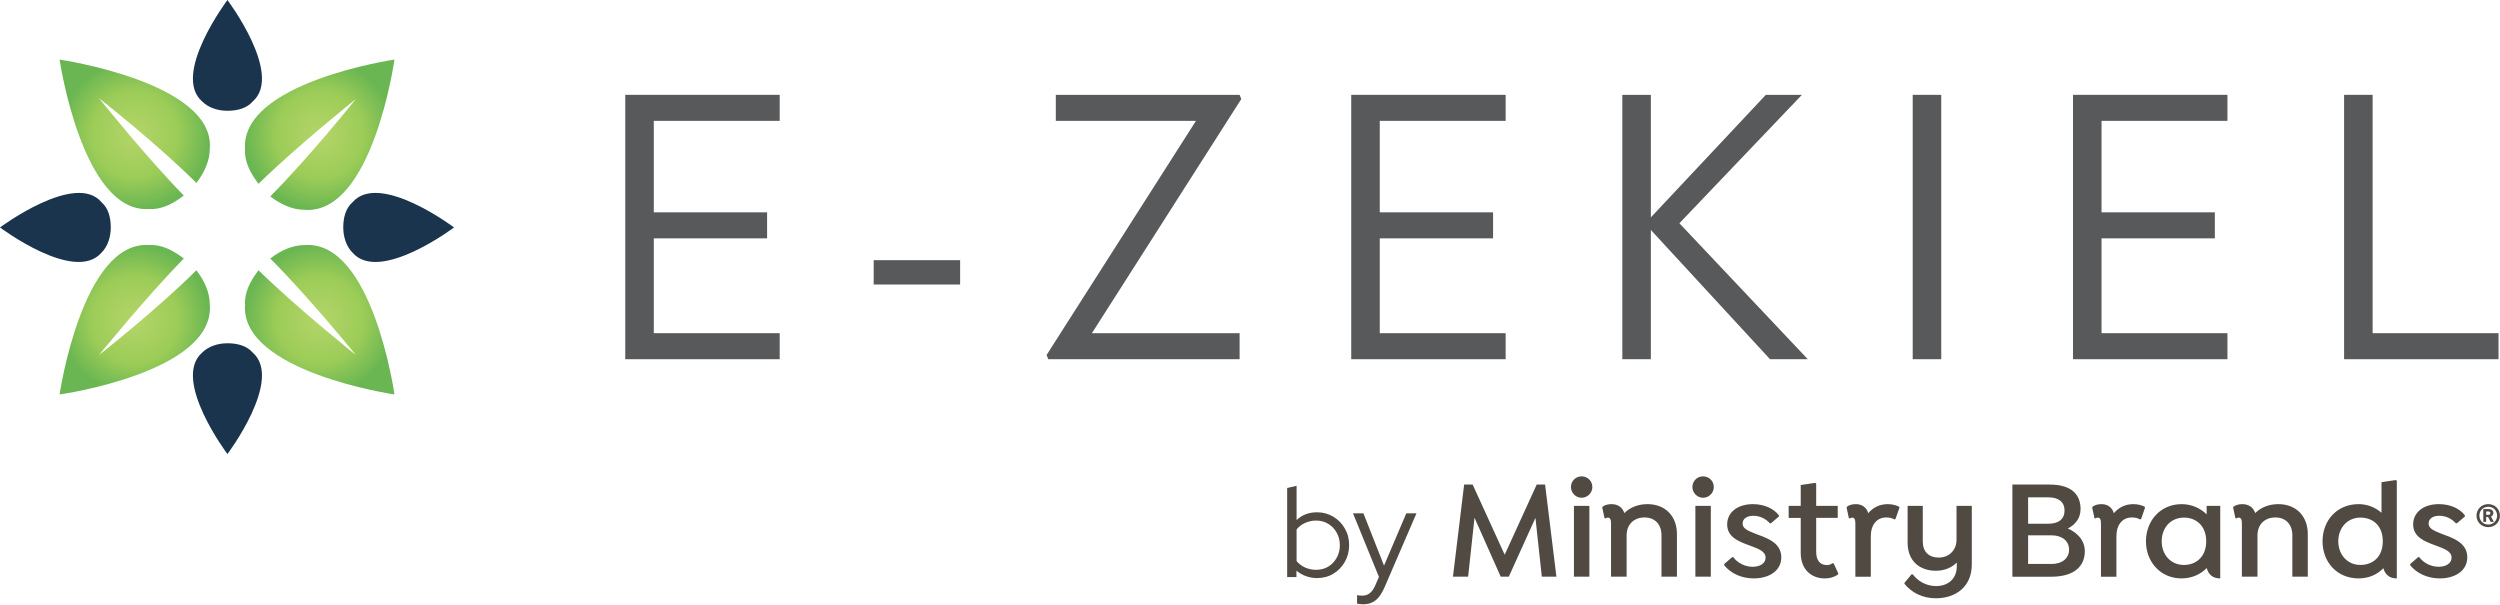
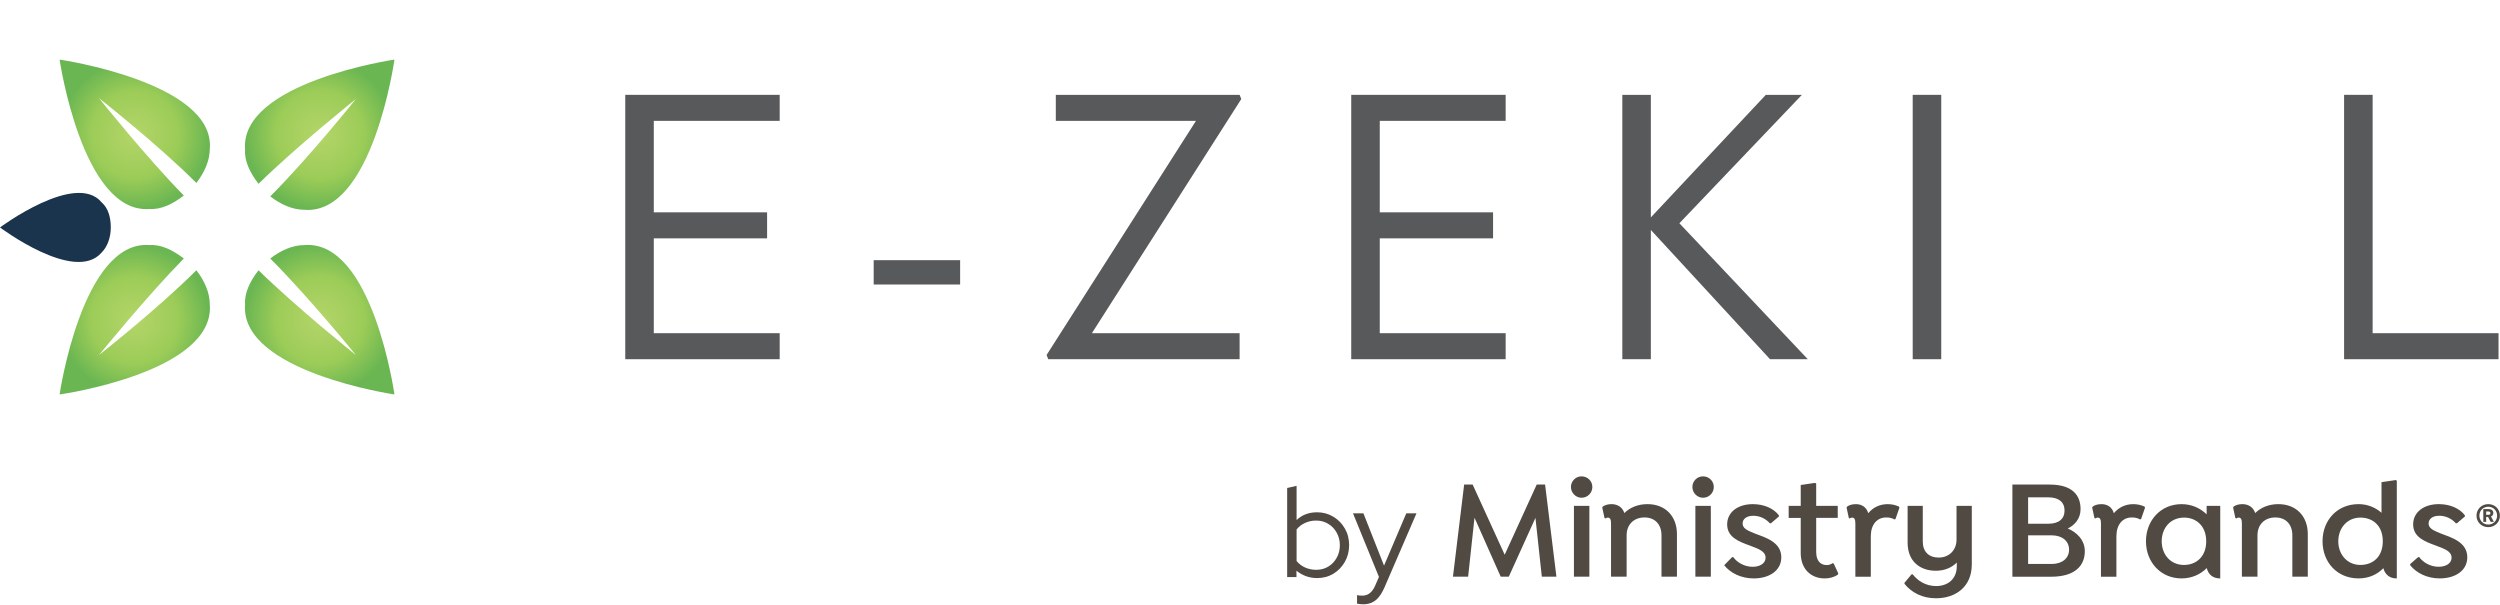
<svg xmlns="http://www.w3.org/2000/svg" width="740" height="179" viewBox="0 0 740 179" fill="none">
  <path d="M185.077 106.326V28.072H230.787V35.773H193.523V62.852H227.06V70.553H193.523V98.625H230.787V106.326H185.077Z" fill="#58595B" />
  <path d="M258.61 84.216V77.012H284.198V84.216H258.61Z" fill="#58595B" />
  <path d="M323.201 98.625H366.924V106.326H310.283L309.786 105.084L354.006 35.773H312.519V28.072H366.924L367.421 29.314L323.201 98.625Z" fill="#58595B" />
  <path d="M399.964 106.326V28.072H445.674V35.773H408.41V62.852H441.948V70.553H408.41V98.625H445.674V106.326H399.964Z" fill="#58595B" />
  <path d="M523.929 106.326L488.653 68.069V106.326H480.206V28.072H488.653V64.342L522.687 28.072H533.369L497.099 66.081L535.108 106.326H523.929Z" fill="#58595B" />
  <path d="M566.161 106.326V28.072H574.608V106.326H566.161Z" fill="#58595B" />
-   <path d="M613.61 106.326V28.072H659.321V35.773H622.057V62.852H655.594V70.553H622.057V98.625H659.321V106.326H613.61Z" fill="#58595B" />
  <path d="M693.852 106.326V28.072H702.298V98.625H739.562V106.326H693.852Z" fill="#58595B" />
  <path d="M17.638 17.638C17.638 17.638 24.346 63.349 44.22 61.858C47.698 62.106 51.176 60.367 54.405 57.883C43.226 46.456 29.314 29.066 29.314 29.066C29.314 29.066 46.704 42.729 58.132 54.157C60.616 50.927 62.106 47.449 62.106 43.971C63.597 24.346 17.638 17.638 17.638 17.638Z" fill="url(#paint0_radial_1275_4765)" />
  <path d="M116.76 116.76C116.76 116.76 71.049 110.052 72.54 90.178C72.292 86.7 74.031 83.222 76.515 79.993C87.942 91.172 105.332 105.084 105.332 105.084C105.332 105.084 91.42 87.942 79.993 76.515C83.222 74.031 86.7 72.54 90.178 72.54C110.301 71.049 116.76 116.76 116.76 116.76Z" fill="url(#paint1_radial_1275_4765)" />
  <path d="M116.76 17.638C116.76 17.638 71.049 24.346 72.54 44.22C72.292 47.698 74.031 51.176 76.515 54.405C87.942 43.226 105.332 29.314 105.332 29.314C105.332 29.314 91.42 46.704 79.993 58.132C83.222 60.616 86.7 62.106 90.178 62.106C110.301 63.597 116.76 17.638 116.76 17.638Z" fill="url(#paint2_radial_1275_4765)" />
  <path d="M17.638 116.76C17.638 116.76 24.346 71.049 44.22 72.54C47.698 72.292 51.176 74.031 54.405 76.515C43.226 87.942 29.314 105.084 29.314 105.084C29.314 105.084 46.704 91.42 58.132 79.993C60.616 83.222 62.106 86.7 62.106 90.178C63.597 110.301 17.638 116.76 17.638 116.76Z" fill="url(#paint3_radial_1275_4765)" />
  <path d="M0 67.323C0 67.323 22.11 83.967 30.059 74.776C31.798 73.037 32.792 70.304 32.792 67.323C32.792 64.342 32.047 61.609 30.059 59.87C22.358 50.678 0 67.323 0 67.323Z" fill="#1B344D" />
-   <path d="M134.398 67.323C134.398 67.323 112.288 83.967 104.339 74.776C102.6 73.037 101.606 70.304 101.606 67.323C101.606 64.342 102.351 61.609 104.339 59.87C112.288 50.678 134.398 67.323 134.398 67.323Z" fill="#1B344D" />
-   <path d="M67.323 0C67.323 0 50.679 22.11 59.871 30.059C61.61 31.798 64.342 32.792 67.323 32.792C70.305 32.792 73.037 32.047 74.776 30.059C83.968 22.11 67.323 0 67.323 0Z" fill="#1B344D" />
-   <path d="M67.323 134.398C67.323 134.398 50.679 112.288 59.871 104.339C61.61 102.6 64.342 101.606 67.323 101.606C70.305 101.606 73.037 102.351 74.776 104.339C83.968 112.288 67.323 134.398 67.323 134.398Z" fill="#1B344D" />
-   <path d="M456.379 170.703L454.492 153.291L446.603 170.703H444.213L436.452 153.249L434.565 170.703H430.073L433.387 143.432H435.906L445.387 164.2L454.867 143.432H457.345L460.7 170.703H456.379ZM468.147 147.333C469.908 147.333 471.336 145.905 471.336 144.144C471.336 142.383 469.912 141 468.147 141C466.382 141 464.999 142.428 464.999 144.148C464.999 145.867 466.427 147.337 468.147 147.337V147.333ZM470.454 170.703V149.727H465.882V170.703H470.454ZM504.096 147.337C505.857 147.337 507.285 145.909 507.285 144.148C507.285 142.386 505.857 141 504.096 141C502.335 141 500.948 142.428 500.948 144.148C500.948 145.867 502.376 147.337 504.096 147.337ZM506.403 170.707V149.727H501.831V170.703H506.403V170.707ZM518.875 149.227C522.19 149.227 525.042 150.526 526.553 152.541V152.878L524.205 154.893H523.868C522.693 153.552 520.932 152.67 518.959 152.67C516.985 152.67 515.811 153.636 515.811 154.935C515.811 156.363 517.11 156.992 519.421 157.912C522.652 159.128 527.265 160.472 527.265 164.961C527.265 168.945 523.655 171.211 519.125 171.211C515.391 171.211 512.243 169.658 510.357 167.309V166.972L512.705 164.915H513.042C514.217 166.51 516.357 167.768 518.792 167.768C521.057 167.768 522.61 166.677 522.61 165.082C522.61 163.15 520.47 162.438 517.909 161.472C514.679 160.298 511.239 158.995 511.239 155.223C511.239 151.7 514.258 149.223 518.875 149.223V149.227ZM544.132 169.745L544.007 170.082C542.874 170.877 541.488 171.214 540.105 171.214C536.079 171.214 533.015 168.446 533.015 163.703V153.299H529.447V149.731H533.015V143.56L537.253 142.932L537.59 143.14V149.727H543.969V153.295H537.59V163.362C537.59 165.84 538.723 167.264 540.738 167.264C541.408 167.264 541.912 167.055 542.499 166.677L542.795 166.843L544.135 169.737L544.132 169.745ZM562.237 150.276L561.062 153.632L560.767 153.757C559.968 153.295 559.214 153.17 558.29 153.17C555.604 153.17 553.76 155.268 553.76 158.707V170.707H549.188V155.056C549.188 153.924 549.021 153.211 548.222 153.211C547.927 153.211 547.719 153.336 547.552 153.465L547.256 153.34L546.586 150.234L546.753 149.939C547.34 149.518 548.181 149.227 549.355 149.227C551.158 149.227 552.502 150.193 553.006 151.912C554.389 150.234 556.362 149.227 558.756 149.227C559.972 149.227 561.062 149.481 562.07 149.939L562.237 150.276ZM617.105 163.158C617.105 167.396 614.253 170.711 607.121 170.711H595.667V143.432H606.7C613.541 143.432 615.847 146.704 615.847 150.689C615.847 153.499 614.17 155.389 612.071 156.435C614.548 157.484 617.105 159.707 617.105 163.147V163.158ZM606.363 147.216H600.322V155.018H606.363C609.34 155.018 611.105 153.632 611.105 151.117C611.105 148.602 609.344 147.216 606.363 147.216ZM612.446 162.696C612.446 160.135 610.389 158.457 607.287 158.457H600.322V166.934H607.287C610.393 166.934 612.446 165.256 612.446 162.696ZM634.934 150.276L633.759 153.632L633.464 153.757C632.665 153.295 631.911 153.17 630.987 153.17C628.301 153.17 626.457 155.268 626.457 158.707V170.707H621.885V155.056C621.885 153.924 621.718 153.211 620.919 153.211C620.624 153.211 620.415 153.336 620.249 153.465L619.953 153.34L619.283 150.234L619.45 149.939C620.037 149.518 620.878 149.227 622.052 149.227C623.855 149.227 625.199 150.193 625.703 151.912C627.086 150.234 629.059 149.227 631.453 149.227C632.669 149.227 633.759 149.481 634.767 149.939L634.934 150.276ZM653.164 149.731V152.249C651.319 150.446 648.8 149.227 645.736 149.227C639.57 149.227 635.206 154.052 635.206 160.219C635.206 166.385 639.57 171.211 645.736 171.211C648.8 171.211 651.357 169.995 653.205 168.146C653.667 170.078 655.05 171.211 657.107 171.211C657.137 171.211 657.163 171.211 657.19 171.211V149.727H653.164V149.731ZM646.452 167.226C642.467 167.226 639.865 164.12 639.865 160.219C639.865 156.317 642.426 153.211 646.494 153.211C650.103 153.211 653.039 155.689 653.039 160.219C653.039 164.749 650.103 167.226 646.452 167.226ZM709.165 142.091L704.926 142.72V151.784C703.165 150.231 700.813 149.223 698.131 149.223C691.753 149.223 687.472 154.049 687.472 160.215C687.472 166.381 691.753 171.207 698.131 171.207C701.195 171.207 703.71 170.033 705.472 168.184C705.975 170.07 707.358 171.207 709.289 171.207C709.346 171.207 709.399 171.203 709.456 171.203V142.299L709.161 142.091H709.165ZM698.676 167.222C694.775 167.222 692.131 164.116 692.131 160.215C692.131 156.314 694.775 153.208 698.676 153.208C702.369 153.208 705.305 155.598 705.305 160.215C705.305 164.832 702.369 167.222 698.676 167.222ZM721.929 149.223C725.243 149.223 728.095 150.522 729.607 152.537V152.874L727.258 154.889H726.921C725.747 153.549 723.986 152.666 722.012 152.666C720.039 152.666 718.865 153.632 718.865 154.931C718.865 156.359 720.164 156.988 722.474 157.908C725.705 159.124 730.319 160.469 730.319 164.957C730.319 168.942 726.709 171.207 722.179 171.207C718.444 171.207 715.297 169.654 713.41 167.305V166.968L715.759 164.912H716.096C717.27 166.506 719.41 167.764 721.846 167.764C724.111 167.764 725.664 166.673 725.664 165.078C725.664 163.147 723.524 162.434 720.963 161.469C717.732 160.294 714.293 158.991 714.293 155.219C714.293 151.696 717.316 149.219 721.929 149.219V149.223ZM496.373 158.075C496.373 152.829 492.975 149.223 487.646 149.223C484.835 149.223 482.445 150.231 480.809 151.867C480.264 150.189 478.877 149.223 476.991 149.223C475.9 149.223 475.018 149.518 474.431 149.935L474.264 150.231L474.935 153.336L475.23 153.461C475.397 153.336 475.609 153.208 475.9 153.208C476.696 153.208 476.866 153.92 476.866 155.052V170.703H481.48V158.454C481.48 155.264 483.62 153.166 486.767 153.166C489.915 153.166 491.801 155.264 491.801 158.454V170.703H496.373V158.075ZM579.13 149.727V159.753C579.13 162.9 576.865 165.04 573.884 165.04C570.903 165.04 569.142 163.279 569.142 160.298V149.727H564.653V160.635C564.653 166.173 568.346 168.942 573.001 168.942C575.603 168.942 577.702 168.018 579.209 166.51V167.601C579.209 171.461 576.482 173.476 573.085 173.476C570.062 173.476 567.63 171.923 566.161 169.995H565.824L563.725 172.513V172.809C565.782 175.369 568.971 177.089 573.039 177.089C578.789 177.089 583.652 173.775 583.652 167.063V149.727H579.122H579.13ZM683.105 158.075C683.105 152.829 679.708 149.223 674.378 149.223C671.568 149.223 669.178 150.231 667.542 151.867C666.996 150.189 665.61 149.223 663.724 149.223C662.633 149.223 661.75 149.518 661.163 149.935L660.997 150.231L661.667 153.336L661.962 153.461C662.129 153.336 662.341 153.208 662.633 153.208C663.428 153.208 663.599 153.92 663.599 155.052V170.703H668.212V158.454C668.212 155.264 670.352 153.166 673.5 153.166C676.647 153.166 678.534 155.264 678.534 158.454V170.703H683.105V158.075ZM739.977 152.64C739.977 154.571 738.47 156.037 736.519 156.037C734.568 156.037 733.042 154.567 733.042 152.64C733.042 150.712 734.55 149.219 736.519 149.219C738.489 149.219 739.977 150.689 739.977 152.64ZM739.148 152.64C739.148 151.132 738.008 149.992 736.523 149.992C735.038 149.992 733.898 151.132 733.898 152.617C733.898 154.102 735.038 155.264 736.523 155.264C738.008 155.264 739.148 154.124 739.148 152.64ZM737.333 152.89L738.182 154.473H737.235L736.462 153.003H735.902V154.473H735.053V150.689H736.599C737.527 150.689 738.027 151.132 738.027 151.886C738.027 152.348 737.735 152.715 737.33 152.89H737.333ZM735.906 152.386H736.621C736.97 152.386 737.163 152.174 737.163 151.905C737.163 151.617 736.97 151.401 736.621 151.401H735.906V152.386Z" fill="#504A43" />
+   <path d="M456.379 170.703L454.492 153.291L446.603 170.703H444.213L436.452 153.249L434.565 170.703H430.073L433.387 143.432H435.906L445.387 164.2L454.867 143.432H457.345L460.7 170.703H456.379ZM468.147 147.333C469.908 147.333 471.336 145.905 471.336 144.144C471.336 142.383 469.912 141 468.147 141C466.382 141 464.999 142.428 464.999 144.148C464.999 145.867 466.427 147.337 468.147 147.337V147.333ZM470.454 170.703V149.727H465.882V170.703H470.454ZM504.096 147.337C505.857 147.337 507.285 145.909 507.285 144.148C507.285 142.386 505.857 141 504.096 141C502.335 141 500.948 142.428 500.948 144.148C500.948 145.867 502.376 147.337 504.096 147.337ZM506.403 170.707V149.727H501.831V170.703H506.403V170.707ZM518.875 149.227C522.19 149.227 525.042 150.526 526.553 152.541V152.878L524.205 154.893H523.868C522.693 153.552 520.932 152.67 518.959 152.67C516.985 152.67 515.811 153.636 515.811 154.935C515.811 156.363 517.11 156.992 519.421 157.912C522.652 159.128 527.265 160.472 527.265 164.961C527.265 168.945 523.655 171.211 519.125 171.211C515.391 171.211 512.243 169.658 510.357 167.309L512.705 164.915H513.042C514.217 166.51 516.357 167.768 518.792 167.768C521.057 167.768 522.61 166.677 522.61 165.082C522.61 163.15 520.47 162.438 517.909 161.472C514.679 160.298 511.239 158.995 511.239 155.223C511.239 151.7 514.258 149.223 518.875 149.223V149.227ZM544.132 169.745L544.007 170.082C542.874 170.877 541.488 171.214 540.105 171.214C536.079 171.214 533.015 168.446 533.015 163.703V153.299H529.447V149.731H533.015V143.56L537.253 142.932L537.59 143.14V149.727H543.969V153.295H537.59V163.362C537.59 165.84 538.723 167.264 540.738 167.264C541.408 167.264 541.912 167.055 542.499 166.677L542.795 166.843L544.135 169.737L544.132 169.745ZM562.237 150.276L561.062 153.632L560.767 153.757C559.968 153.295 559.214 153.17 558.29 153.17C555.604 153.17 553.76 155.268 553.76 158.707V170.707H549.188V155.056C549.188 153.924 549.021 153.211 548.222 153.211C547.927 153.211 547.719 153.336 547.552 153.465L547.256 153.34L546.586 150.234L546.753 149.939C547.34 149.518 548.181 149.227 549.355 149.227C551.158 149.227 552.502 150.193 553.006 151.912C554.389 150.234 556.362 149.227 558.756 149.227C559.972 149.227 561.062 149.481 562.07 149.939L562.237 150.276ZM617.105 163.158C617.105 167.396 614.253 170.711 607.121 170.711H595.667V143.432H606.7C613.541 143.432 615.847 146.704 615.847 150.689C615.847 153.499 614.17 155.389 612.071 156.435C614.548 157.484 617.105 159.707 617.105 163.147V163.158ZM606.363 147.216H600.322V155.018H606.363C609.34 155.018 611.105 153.632 611.105 151.117C611.105 148.602 609.344 147.216 606.363 147.216ZM612.446 162.696C612.446 160.135 610.389 158.457 607.287 158.457H600.322V166.934H607.287C610.393 166.934 612.446 165.256 612.446 162.696ZM634.934 150.276L633.759 153.632L633.464 153.757C632.665 153.295 631.911 153.17 630.987 153.17C628.301 153.17 626.457 155.268 626.457 158.707V170.707H621.885V155.056C621.885 153.924 621.718 153.211 620.919 153.211C620.624 153.211 620.415 153.336 620.249 153.465L619.953 153.34L619.283 150.234L619.45 149.939C620.037 149.518 620.878 149.227 622.052 149.227C623.855 149.227 625.199 150.193 625.703 151.912C627.086 150.234 629.059 149.227 631.453 149.227C632.669 149.227 633.759 149.481 634.767 149.939L634.934 150.276ZM653.164 149.731V152.249C651.319 150.446 648.8 149.227 645.736 149.227C639.57 149.227 635.206 154.052 635.206 160.219C635.206 166.385 639.57 171.211 645.736 171.211C648.8 171.211 651.357 169.995 653.205 168.146C653.667 170.078 655.05 171.211 657.107 171.211C657.137 171.211 657.163 171.211 657.19 171.211V149.727H653.164V149.731ZM646.452 167.226C642.467 167.226 639.865 164.12 639.865 160.219C639.865 156.317 642.426 153.211 646.494 153.211C650.103 153.211 653.039 155.689 653.039 160.219C653.039 164.749 650.103 167.226 646.452 167.226ZM709.165 142.091L704.926 142.72V151.784C703.165 150.231 700.813 149.223 698.131 149.223C691.753 149.223 687.472 154.049 687.472 160.215C687.472 166.381 691.753 171.207 698.131 171.207C701.195 171.207 703.71 170.033 705.472 168.184C705.975 170.07 707.358 171.207 709.289 171.207C709.346 171.207 709.399 171.203 709.456 171.203V142.299L709.161 142.091H709.165ZM698.676 167.222C694.775 167.222 692.131 164.116 692.131 160.215C692.131 156.314 694.775 153.208 698.676 153.208C702.369 153.208 705.305 155.598 705.305 160.215C705.305 164.832 702.369 167.222 698.676 167.222ZM721.929 149.223C725.243 149.223 728.095 150.522 729.607 152.537V152.874L727.258 154.889H726.921C725.747 153.549 723.986 152.666 722.012 152.666C720.039 152.666 718.865 153.632 718.865 154.931C718.865 156.359 720.164 156.988 722.474 157.908C725.705 159.124 730.319 160.469 730.319 164.957C730.319 168.942 726.709 171.207 722.179 171.207C718.444 171.207 715.297 169.654 713.41 167.305V166.968L715.759 164.912H716.096C717.27 166.506 719.41 167.764 721.846 167.764C724.111 167.764 725.664 166.673 725.664 165.078C725.664 163.147 723.524 162.434 720.963 161.469C717.732 160.294 714.293 158.991 714.293 155.219C714.293 151.696 717.316 149.219 721.929 149.219V149.223ZM496.373 158.075C496.373 152.829 492.975 149.223 487.646 149.223C484.835 149.223 482.445 150.231 480.809 151.867C480.264 150.189 478.877 149.223 476.991 149.223C475.9 149.223 475.018 149.518 474.431 149.935L474.264 150.231L474.935 153.336L475.23 153.461C475.397 153.336 475.609 153.208 475.9 153.208C476.696 153.208 476.866 153.92 476.866 155.052V170.703H481.48V158.454C481.48 155.264 483.62 153.166 486.767 153.166C489.915 153.166 491.801 155.264 491.801 158.454V170.703H496.373V158.075ZM579.13 149.727V159.753C579.13 162.9 576.865 165.04 573.884 165.04C570.903 165.04 569.142 163.279 569.142 160.298V149.727H564.653V160.635C564.653 166.173 568.346 168.942 573.001 168.942C575.603 168.942 577.702 168.018 579.209 166.51V167.601C579.209 171.461 576.482 173.476 573.085 173.476C570.062 173.476 567.63 171.923 566.161 169.995H565.824L563.725 172.513V172.809C565.782 175.369 568.971 177.089 573.039 177.089C578.789 177.089 583.652 173.775 583.652 167.063V149.727H579.122H579.13ZM683.105 158.075C683.105 152.829 679.708 149.223 674.378 149.223C671.568 149.223 669.178 150.231 667.542 151.867C666.996 150.189 665.61 149.223 663.724 149.223C662.633 149.223 661.75 149.518 661.163 149.935L660.997 150.231L661.667 153.336L661.962 153.461C662.129 153.336 662.341 153.208 662.633 153.208C663.428 153.208 663.599 153.92 663.599 155.052V170.703H668.212V158.454C668.212 155.264 670.352 153.166 673.5 153.166C676.647 153.166 678.534 155.264 678.534 158.454V170.703H683.105V158.075ZM739.977 152.64C739.977 154.571 738.47 156.037 736.519 156.037C734.568 156.037 733.042 154.567 733.042 152.64C733.042 150.712 734.55 149.219 736.519 149.219C738.489 149.219 739.977 150.689 739.977 152.64ZM739.148 152.64C739.148 151.132 738.008 149.992 736.523 149.992C735.038 149.992 733.898 151.132 733.898 152.617C733.898 154.102 735.038 155.264 736.523 155.264C738.008 155.264 739.148 154.124 739.148 152.64ZM737.333 152.89L738.182 154.473H737.235L736.462 153.003H735.902V154.473H735.053V150.689H736.599C737.527 150.689 738.027 151.132 738.027 151.886C738.027 152.348 737.735 152.715 737.33 152.89H737.333ZM735.906 152.386H736.621C736.97 152.386 737.163 152.174 737.163 151.905C737.163 151.617 736.97 151.401 736.621 151.401H735.906V152.386Z" fill="#504A43" />
  <path d="M381 170.81V144.442L383.788 143.801V153.934C385.395 152.403 387.416 151.637 389.852 151.637C391.635 151.637 393.243 152.076 394.674 152.955C396.105 153.809 397.235 154.964 398.064 156.421C398.918 157.877 399.345 159.522 399.345 161.355C399.345 163.189 398.918 164.846 398.064 166.328C397.235 167.784 396.105 168.952 394.674 169.831C393.243 170.685 391.623 171.112 389.815 171.112C388.71 171.112 387.63 170.923 386.575 170.547C385.545 170.17 384.604 169.63 383.75 168.927V170.81H381ZM389.589 168.663C390.92 168.663 392.112 168.349 393.167 167.721C394.222 167.069 395.051 166.202 395.653 165.122C396.281 164.017 396.595 162.774 396.595 161.393C396.595 160.012 396.281 158.769 395.653 157.664C395.051 156.559 394.222 155.692 393.167 155.065C392.112 154.412 390.92 154.085 389.589 154.085C388.408 154.085 387.303 154.324 386.274 154.801C385.269 155.253 384.44 155.893 383.788 156.722V166.064C384.44 166.868 385.282 167.508 386.311 167.985C387.341 168.437 388.433 168.663 389.589 168.663Z" fill="#504A43" />
  <path d="M403.458 178.872C403.107 178.872 402.768 178.846 402.441 178.796C402.14 178.771 401.889 178.733 401.688 178.683V176.159C402.115 176.26 402.642 176.31 403.27 176.31C404.927 176.31 406.183 175.331 407.037 173.372L408.167 170.773L400.482 151.938H403.571L409.674 167.42L416.266 151.938H419.279L409.862 173.749C409.335 174.954 408.77 175.933 408.167 176.687C407.564 177.44 406.874 177.993 406.095 178.344C405.342 178.696 404.463 178.872 403.458 178.872Z" fill="#504A43" />
  <defs>
    <radialGradient id="paint0_radial_1275_4765" cx="0" cy="0" r="1" gradientUnits="userSpaceOnUse" gradientTransform="translate(39.842 39.842) scale(22.152 22.028)">
      <stop stop-color="#B4D569" />
      <stop offset="0.583" stop-color="#9CCC58" />
      <stop offset="1" stop-color="#6AB652" />
    </radialGradient>
    <radialGradient id="paint1_radial_1275_4765" cx="0" cy="0" r="1" gradientUnits="userSpaceOnUse" gradientTransform="translate(94.677 94.677) scale(22.152)">
      <stop stop-color="#B4D569" />
      <stop offset="0.583" stop-color="#9CCC58" />
      <stop offset="1" stop-color="#6AB652" />
    </radialGradient>
    <radialGradient id="paint2_radial_1275_4765" cx="0" cy="0" r="1" gradientUnits="userSpaceOnUse" gradientTransform="translate(94.677 39.842) scale(22.152 22.276)">
      <stop stop-color="#B4D569" />
      <stop offset="0.583" stop-color="#9CCC58" />
      <stop offset="1" stop-color="#6AB652" />
    </radialGradient>
    <radialGradient id="paint3_radial_1275_4765" cx="0" cy="0" r="1" gradientUnits="userSpaceOnUse" gradientTransform="translate(39.842 94.677) scale(22.152 22.028)">
      <stop stop-color="#B4D569" />
      <stop offset="0.583" stop-color="#9CCC58" />
      <stop offset="1" stop-color="#6AB652" />
    </radialGradient>
  </defs>
</svg>